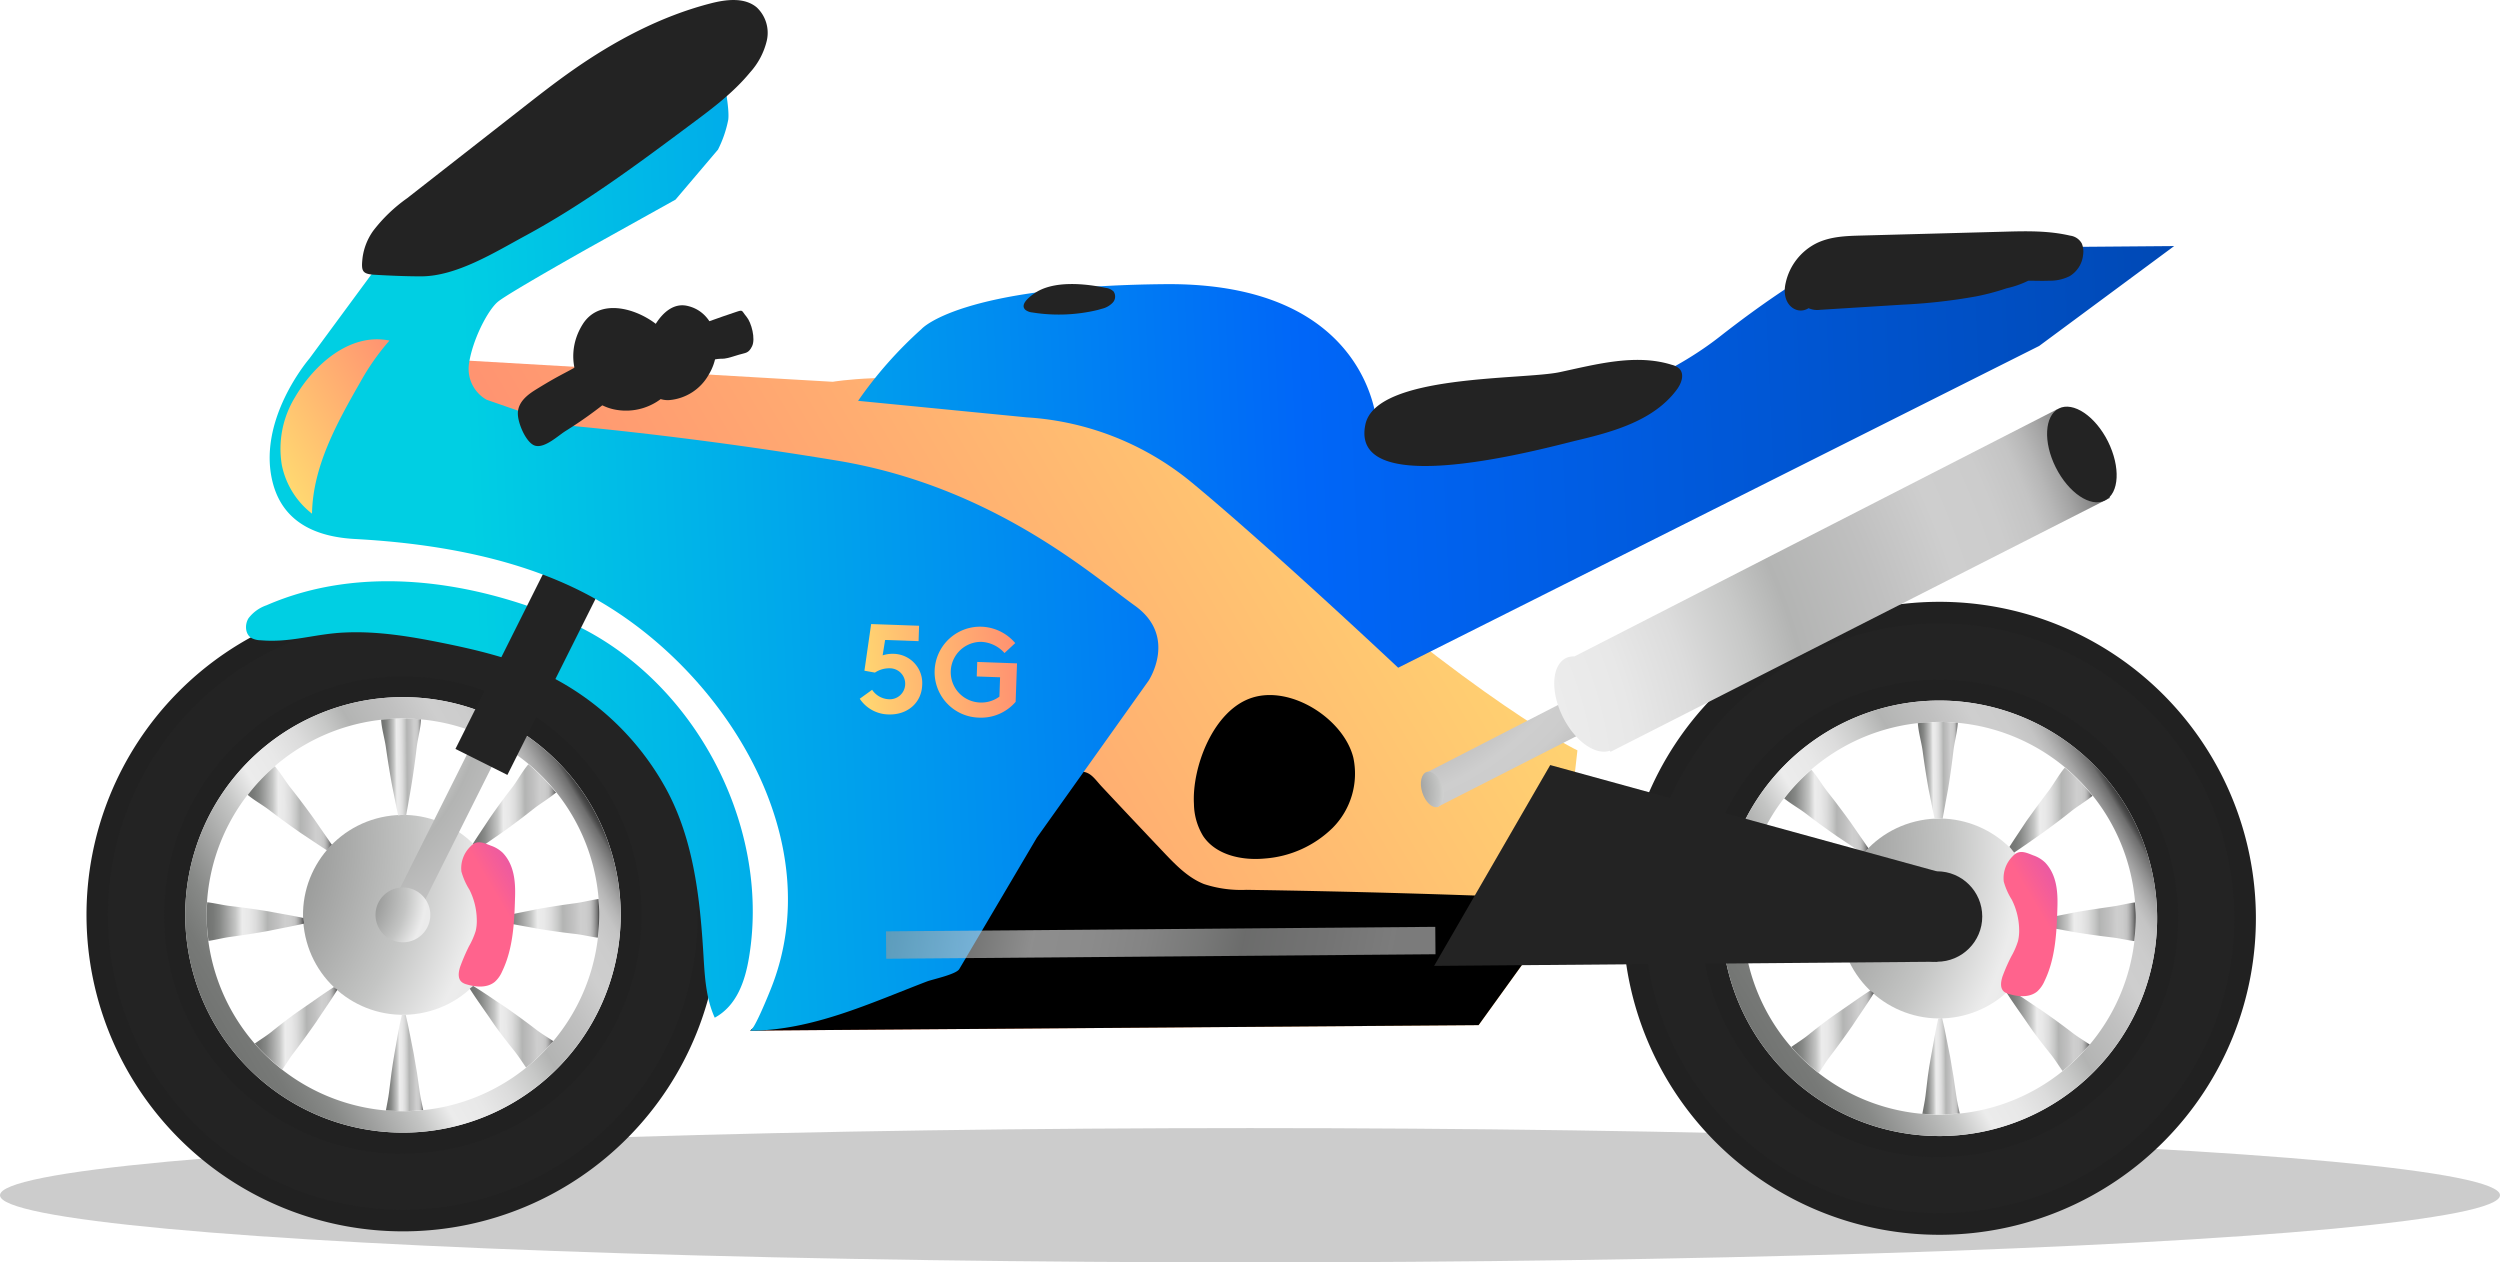
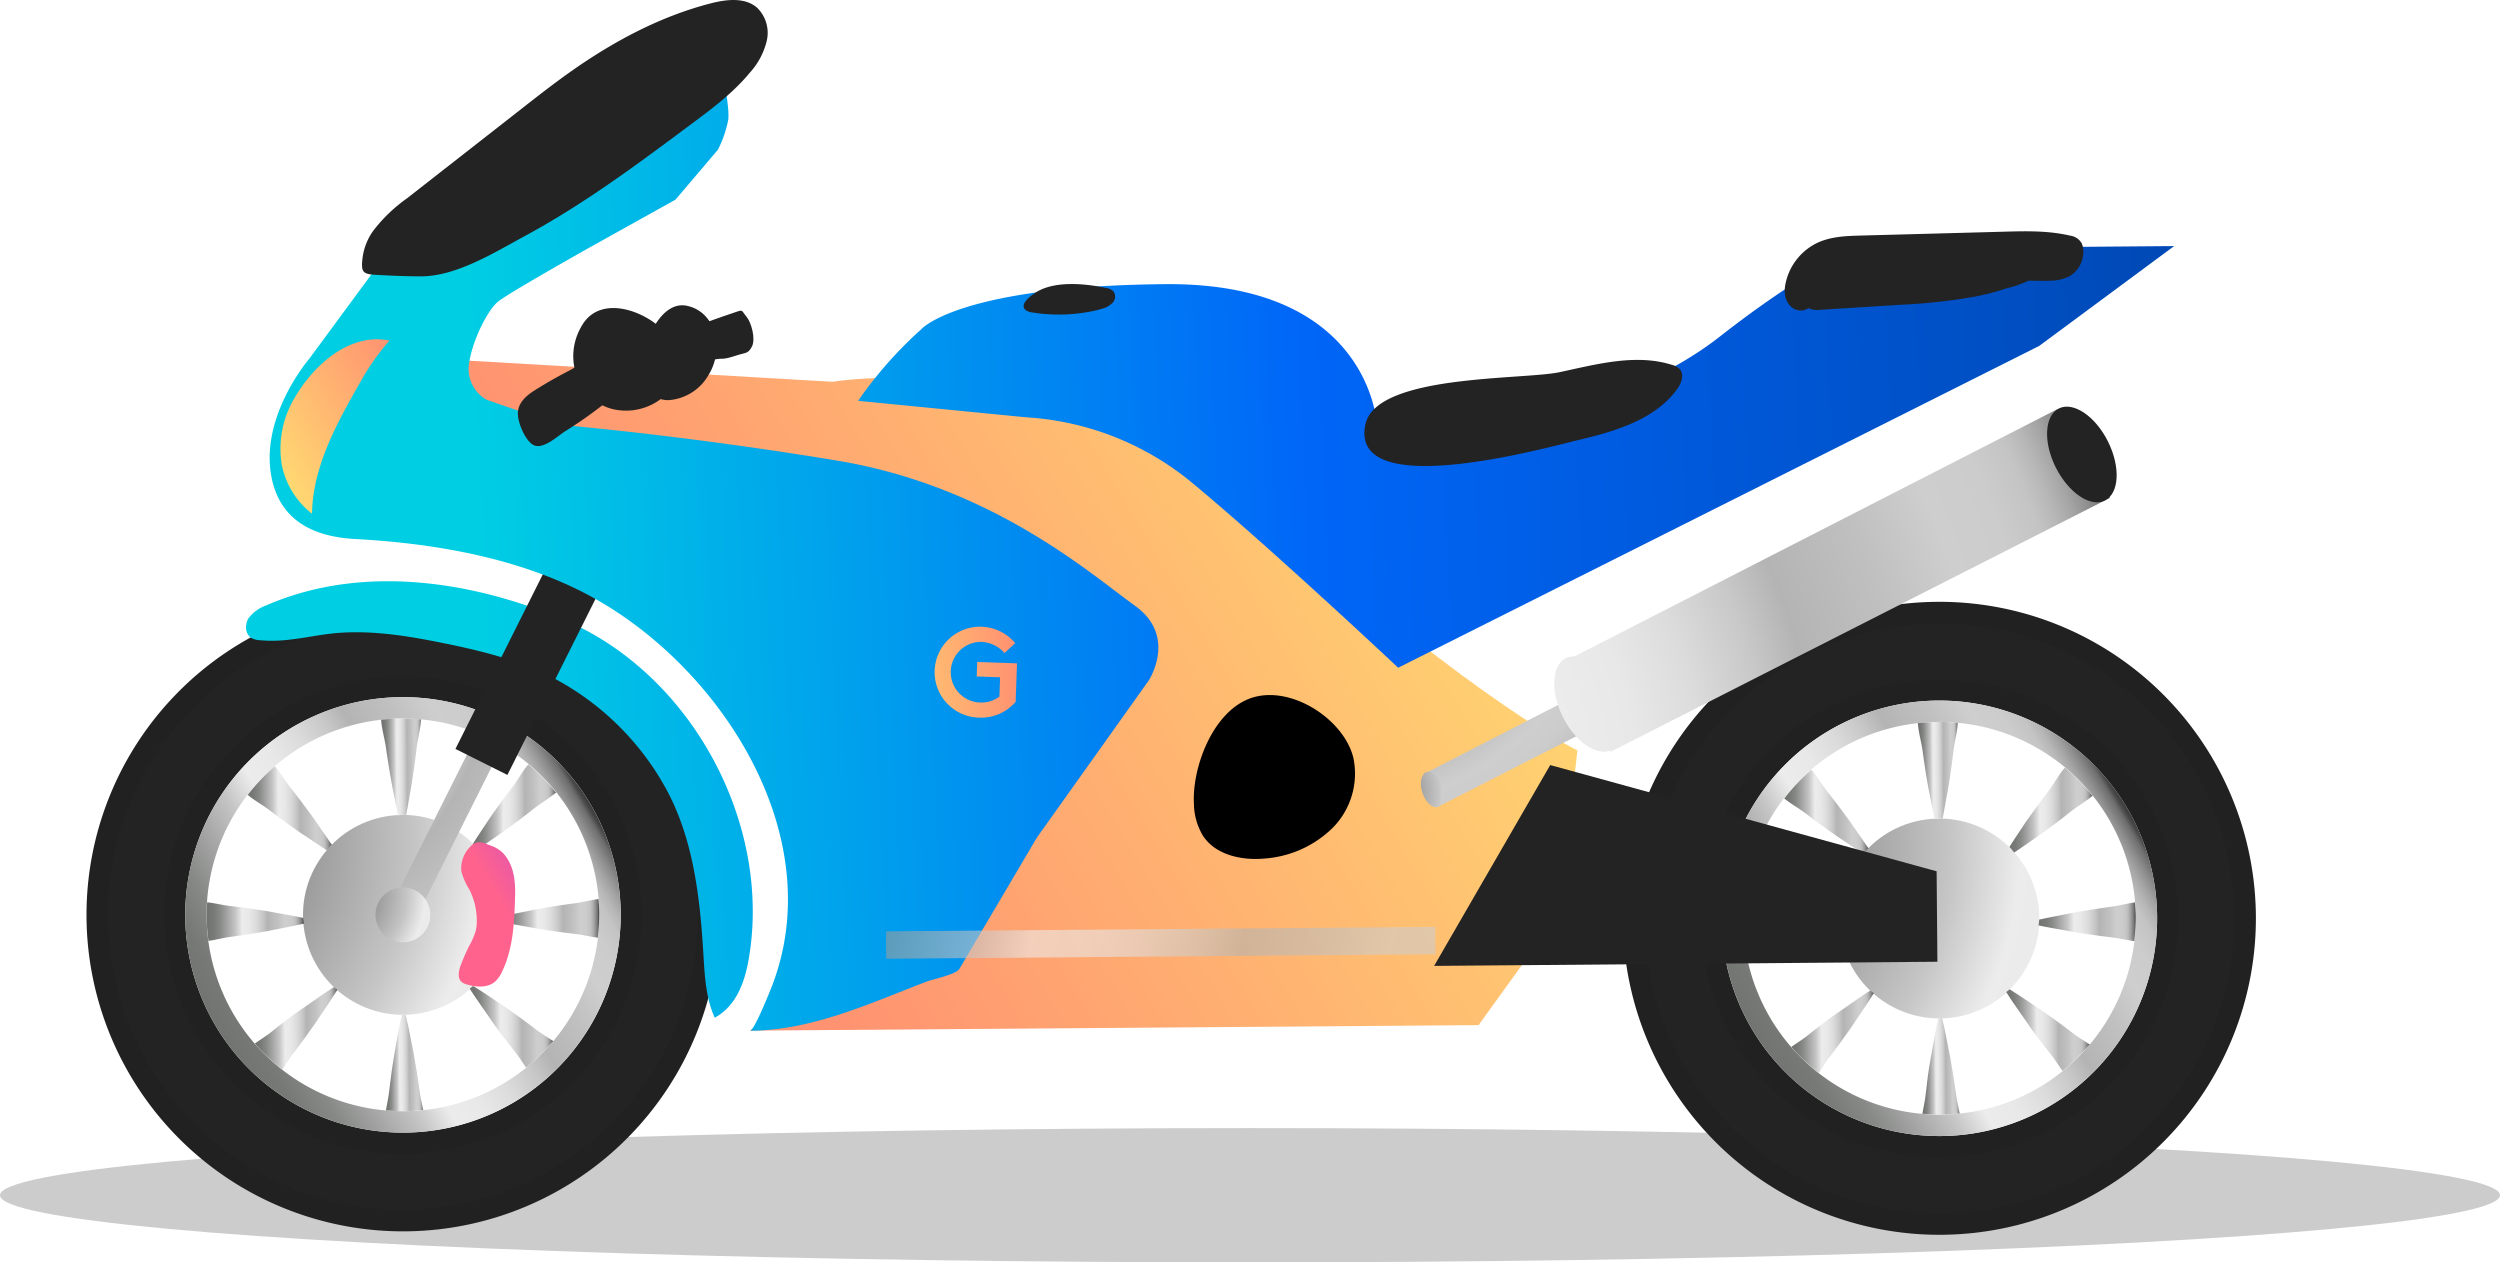
<svg xmlns="http://www.w3.org/2000/svg" xmlns:xlink="http://www.w3.org/1999/xlink" viewBox="0 0 487.06 245.94">
  <defs>
    <style>.cls-1{fill:#ccc;}.cls-2{fill:url(#New_Gradient_Swatch);}.cls-3{fill:#212121;}.cls-4{fill:url(#radial-gradient);}.cls-5{fill:url(#linear-gradient);}.cls-6{fill:url(#linear-gradient-2);}.cls-7{fill:url(#linear-gradient-3);}.cls-8{fill:url(#linear-gradient-4);}.cls-9{fill:url(#linear-gradient-5);}.cls-10{fill:url(#linear-gradient-6);}.cls-11{fill:url(#linear-gradient-7);}.cls-12{fill:url(#linear-gradient-8);}.cls-13{fill:url(#linear-gradient-9);}.cls-14{fill:#232323;}.cls-15{fill:url(#linear-gradient-10);}.cls-16{fill:url(#radial-gradient-2);}.cls-17{fill:url(#radial-gradient-3);}.cls-18{fill:url(#linear-gradient-11);}.cls-19{fill:url(#linear-gradient-12);}.cls-20{fill:url(#linear-gradient-13);}.cls-21{fill:url(#linear-gradient-14);}.cls-22{fill:url(#linear-gradient-15);}.cls-23{fill:url(#linear-gradient-16);}.cls-24{fill:url(#linear-gradient-17);}.cls-25{fill:url(#linear-gradient-18);}.cls-26{fill:url(#linear-gradient-19);}.cls-27{fill:url(#New_Gradient_Swatch_copy);}.cls-28{fill:url(#New_Gradient_Swatch_copy-2);}.cls-29{fill:url(#radial-gradient-4);}.cls-30{fill:url(#radial-gradient-5);}.cls-31{fill:url(#radial-gradient-6);}.cls-32{fill:url(#linear-gradient-20);}.cls-33{fill:url(#linear-gradient-21);}.cls-34{fill:url(#radial-gradient-7);}.cls-35{fill:url(#New_Gradient_Swatch-2);}.cls-36{opacity:0.6;fill:url(#linear-gradient-22);}.cls-37{fill:url(#New_Gradient_Swatch-3);}.cls-38{fill:url(#New_Gradient_Swatch-4);}</style>
    <linearGradient id="New_Gradient_Swatch" x1="7094.51" y1="-4725.85" x2="7260.88" y2="-4725.85" gradientTransform="matrix(-0.86, 0.51, 0.51, 0.86, 8785.31, 508.05)" gradientUnits="userSpaceOnUse">
      <stop offset="0" stop-color="#ffd871" />
      <stop offset="1" stop-color="#ff9271" />
    </linearGradient>
    <radialGradient id="radial-gradient" cx="-10078.68" cy="-1404.64" r="191.84" gradientTransform="translate(9750.31 3161.11) rotate(9.25)" gradientUnits="userSpaceOnUse">
      <stop offset="0" stop-color="#727472" />
      <stop offset="0.06" stop-color="#777977" />
      <stop offset="0.13" stop-color="#878987" />
      <stop offset="0.2" stop-color="#a1a2a1" />
      <stop offset="0.29" stop-color="#c4c5c4" />
      <stop offset="0.36" stop-color="#ececec" />
      <stop offset="0.43" stop-color="#e8e8e8" />
      <stop offset="0.5" stop-color="#dcdcdc" />
      <stop offset="0.57" stop-color="#c7c8c7" />
      <stop offset="0.62" stop-color="#b3b4b3" />
      <stop offset="0.72" stop-color="silver" />
      <stop offset="0.8" stop-color="#cecece" />
      <stop offset="0.86" stop-color="#ccc" />
      <stop offset="0.9" stop-color="#c4c4c4" />
      <stop offset="0.92" stop-color="#b7b7b7" />
      <stop offset="0.94" stop-color="#a4a4a4" />
      <stop offset="0.96" stop-color="#8b8b8b" />
      <stop offset="0.98" stop-color="#6d6d6d" />
      <stop offset="0.99" stop-color="#4a4a4a" />
      <stop offset="1" stop-color="#373737" />
    </radialGradient>
    <linearGradient id="linear-gradient" x1="-2537.7" y1="-4745.4" x2="-2452.84" y2="-4745.4" gradientTransform="translate(4653.17 2974.25) rotate(-30.83)" xlink:href="#radial-gradient" />
    <linearGradient id="linear-gradient-2" x1="-10029.31" y1="-1418.85" x2="-10021.54" y2="-1418.85" gradientTransform="translate(10115.03 1485.67) rotate(-0.47)" xlink:href="#radial-gradient" />
    <linearGradient id="linear-gradient-3" x1="-10029.06" y1="-1361.17" x2="-10021.79" y2="-1361.17" gradientTransform="translate(10115.03 1485.67) rotate(-0.47)" xlink:href="#radial-gradient" />
    <linearGradient id="linear-gradient-4" x1="-10063.67" y1="-1389.04" x2="-10044.74" y2="-1389.04" gradientTransform="translate(10115.03 1485.67) rotate(-0.47)" xlink:href="#radial-gradient" />
    <linearGradient id="linear-gradient-5" x1="-10006.11" y1="-1389.04" x2="-9987.18" y2="-1389.04" gradientTransform="translate(10115.03 1485.67) rotate(-0.47)" xlink:href="#radial-gradient" />
    <linearGradient id="linear-gradient-6" x1="-10054.49" y1="-1368.09" x2="-10038.33" y2="-1368.09" gradientTransform="translate(10115.03 1485.67) rotate(-0.47)" xlink:href="#radial-gradient" />
    <linearGradient id="linear-gradient-7" x1="-10011.67" y1="-1410.96" x2="-9995.38" y2="-1410.96" gradientTransform="translate(10115.03 1485.67) rotate(-0.47)" xlink:href="#radial-gradient" />
    <linearGradient id="linear-gradient-8" x1="-10012.53" y1="-1368.08" x2="-9996.36" y2="-1368.08" gradientTransform="translate(10115.03 1485.67) rotate(-0.47)" xlink:href="#radial-gradient" />
    <linearGradient id="linear-gradient-9" x1="-10055.47" y1="-1410.95" x2="-10039.18" y2="-1410.95" gradientTransform="translate(10115.03 1485.67) rotate(-0.47)" xlink:href="#radial-gradient" />
    <linearGradient id="linear-gradient-10" x1="6981.86" y1="-4595.65" x2="7288.87" y2="-4759.43" gradientTransform="matrix(-0.86, 0.51, 0.51, 0.86, 8785.31, 508.05)" gradientUnits="userSpaceOnUse">
      <stop offset="0" stop-color="#0047b1" />
      <stop offset="0.52" stop-color="#0066f8" />
      <stop offset="0.99" stop-color="#00cfe3" />
    </linearGradient>
    <radialGradient id="radial-gradient-2" cx="-10057.64" cy="-1436.97" r="78.86" gradientTransform="translate(9653.92 -3141.52) rotate(-27.06)" xlink:href="#radial-gradient" />
    <radialGradient id="radial-gradient-3" cx="-9779.36" cy="-1401.51" r="191.84" gradientTransform="translate(9525.11 3763.32) rotate(13.28)" xlink:href="#radial-gradient" />
    <linearGradient id="linear-gradient-11" x1="-2281" y1="-4591.42" x2="-2196.14" y2="-4591.42" gradientTransform="translate(4653.17 2974.25) rotate(-30.83)" xlink:href="#radial-gradient" />
    <linearGradient id="linear-gradient-12" x1="-9729.99" y1="-1415.73" x2="-9722.22" y2="-1415.73" gradientTransform="translate(10115.03 1485.67) rotate(-0.47)" xlink:href="#radial-gradient" />
    <linearGradient id="linear-gradient-13" x1="-9729.74" y1="-1358.04" x2="-9722.46" y2="-1358.04" gradientTransform="translate(10115.03 1485.67) rotate(-0.47)" xlink:href="#radial-gradient" />
    <linearGradient id="linear-gradient-14" x1="-9764.35" y1="-1385.92" x2="-9745.42" y2="-1385.92" gradientTransform="translate(10115.03 1485.67) rotate(-0.47)" xlink:href="#radial-gradient" />
    <linearGradient id="linear-gradient-15" x1="-9706.78" y1="-1385.92" x2="-9687.85" y2="-1385.92" gradientTransform="translate(10115.03 1485.67) rotate(-0.47)" xlink:href="#radial-gradient" />
    <linearGradient id="linear-gradient-16" x1="-9755.16" y1="-1364.96" x2="-9739" y2="-1364.96" gradientTransform="translate(10115.03 1485.67) rotate(-0.47)" xlink:href="#radial-gradient" />
    <linearGradient id="linear-gradient-17" x1="-9712.35" y1="-1407.83" x2="-9696.05" y2="-1407.83" gradientTransform="translate(10115.03 1485.67) rotate(-0.47)" xlink:href="#radial-gradient" />
    <linearGradient id="linear-gradient-18" x1="-9713.2" y1="-1364.96" x2="-9697.04" y2="-1364.96" gradientTransform="translate(10115.03 1485.67) rotate(-0.47)" xlink:href="#radial-gradient" />
    <linearGradient id="linear-gradient-19" x1="-9756.15" y1="-1407.83" x2="-9739.85" y2="-1407.83" gradientTransform="translate(10115.03 1485.67) rotate(-0.47)" xlink:href="#radial-gradient" />
    <linearGradient id="New_Gradient_Swatch_copy" x1="7027.3" y1="-4581.96" x2="7047.33" y2="-4581.96" gradientTransform="matrix(-0.86, 0.51, 0.51, 0.86, 8785.31, 508.05)" gradientUnits="userSpaceOnUse">
      <stop offset="0" stop-color="#bc43d3" />
      <stop offset="1" stop-color="#ff638d" />
    </linearGradient>
    <linearGradient id="New_Gradient_Swatch_copy-2" x1="7284.32" y1="-4737.64" x2="7304.36" y2="-4737.64" xlink:href="#New_Gradient_Swatch_copy" />
    <radialGradient id="radial-gradient-4" cx="-9847.35" cy="-1468.06" r="75.32" gradientTransform="translate(10115.03 1485.67) rotate(-0.47)" xlink:href="#radial-gradient" />
    <radialGradient id="radial-gradient-5" cx="-9864.24" cy="-1410.29" r="184.83" gradientTransform="translate(10115.03 1485.67) rotate(-0.47)" xlink:href="#radial-gradient" />
    <radialGradient id="radial-gradient-6" cx="-9835.71" cy="-1411.94" r="42.12" gradientTransform="translate(10115.03 1485.67) rotate(-0.47)" xlink:href="#radial-gradient" />
    <linearGradient id="linear-gradient-20" x1="6955.36" y1="-4645.33" x2="7262.36" y2="-4809.11" xlink:href="#linear-gradient-10" />
    <linearGradient id="linear-gradient-21" x1="6960.33" y1="-4636" x2="7267.34" y2="-4799.78" xlink:href="#linear-gradient-10" />
    <radialGradient id="radial-gradient-7" cx="-10040.03" cy="-1394.04" r="52.62" gradientTransform="translate(10115.03 1485.67) rotate(-0.47)" xlink:href="#radial-gradient" />
    <linearGradient id="New_Gradient_Swatch-2" x1="-2471.53" y1="-4833.88" x2="-2440.2" y2="-4833.88" gradientTransform="translate(4653.17 2974.25) rotate(-30.83)" xlink:href="#New_Gradient_Swatch" />
    <linearGradient id="linear-gradient-22" x1="-9956.79" y1="-1400.55" x2="-9804.83" y2="-1367.51" gradientTransform="translate(10103.98 1567.06)" xlink:href="#radial-gradient" />
    <linearGradient id="New_Gradient_Swatch-3" x1="-2499.91" y1="-5396.98" x2="-2477.34" y2="-5384.29" gradientTransform="translate(5298.74 3138.81) rotate(-34.77)" xlink:href="#New_Gradient_Swatch" />
    <linearGradient id="New_Gradient_Swatch-4" x1="-2499.16" y1="-5393.82" x2="-2474.53" y2="-5379.98" gradientTransform="translate(5298.74 3138.81) rotate(-34.77)" xlink:href="#New_Gradient_Swatch" />
  </defs>
  <g id="Layer_2" data-name="Layer 2">
    <g id="Layer_1-2" data-name="Layer 1">
      <ellipse class="cls-1" cx="243.53" cy="232.86" rx="243.53" ry="13.08" />
      <g id="Motorcycle">
        <path class="cls-2" d="M303.72,178l-15.66,21.72-141.93,1.07,40.07-31.89L90.44,82.59l-.1-12.38,71.9,4.17s46.29-8,86.38,27.54,58.7,44.27,58.7,44.27Z" />
        <path class="cls-3" d="M78,116.58a61.66,61.66,0,1,0,62.17,61.16A61.67,61.67,0,0,0,78,116.58Zm.86,104.08a42.42,42.42,0,1,1,42.07-42.77A42.41,42.41,0,0,1,78.85,220.66Z" />
        <circle class="cls-4" cx="78.5" cy="178.24" r="19.47" transform="translate(-28.96 15.81) rotate(-9.72)" />
        <path class="cls-5" d="M78.15,135.82a42.42,42.42,0,1,0,42.77,42.07A42.43,42.43,0,0,0,78.15,135.82Zm.67,80.67a38.25,38.25,0,1,1,37.93-38.56A38.26,38.26,0,0,1,78.82,216.49Z" />
        <path class="cls-6" d="M76.42,153.22c.39,1.88.75,3.76,1.15,5.64.26,0,.51-.09.77-.09s.51.06.78.07c.36-1.88.69-3.76,1-5.65.42-2.52.77-5.05,1.06-7.57.22-1.82.76-3.64.84-5.46a35.65,35.65,0,0,0-3.88-.16,38.51,38.51,0,0,0-3.89.22c.11,1.82.69,3.63.94,5.45Q75.73,149.45,76.42,153.22Z" />
        <path class="cls-7" d="M80.6,205.26c-.53-2.52-.94-5-1.56-7.55h-.75c-.58,2.52-1,5.05-1.44,7.57s-.77,5.05-1.06,7.57c-.14,1.16-.41,2.32-.61,3.48,1.2.1,2.41.16,3.64.15s2.44-.09,3.63-.21c-.22-1.16-.51-2.31-.67-3.47Q81.29,209,80.6,205.26Z" />
        <path class="cls-8" d="M52.49,181.33c2.24-.47,4.47-.87,6.71-1.38,0-.38-.11-.74-.12-1.12-2.21-.47-4.41-.82-6.62-1.25-2.52-.41-5.05-.77-7.57-1.06-1.51-.18-3-.56-4.52-.74-.06.92-.12,1.84-.12,2.78a39.18,39.18,0,0,0,.37,4.75c1.44-.21,2.88-.6,4.32-.79C47.46,182.18,50,181.79,52.49,181.33Z" />
        <path class="cls-9" d="M104.53,177.15c-2.2.46-4.4.86-6.6,1.36,0,.38-.07.75-.1,1.12,2.24.48,4.49.84,6.73,1.27,2.52.42,5,.77,7.57,1.06,1.44.17,2.89.54,4.33.73a39.38,39.38,0,0,0,.29-4.76c0-.94-.09-1.86-.16-2.78-1.51.21-3,.62-4.51.82C109.56,176.3,107.05,176.7,104.53,177.15Z" />
        <path class="cls-10" d="M61.59,199.12c1.37-2.1,2.82-4.13,4.13-6.29-.21-.18-.45-.34-.66-.53-2.11,1.34-4.09,2.8-6.14,4.19s-4.12,3-6.11,4.6c-1,.79-2.12,1.47-3.17,2.22A39,39,0,0,0,55,208.39c.7-1,1.34-2.11,2.09-3.09Q59.4,202.27,61.59,199.12Z" />
        <path class="cls-11" d="M95.43,159.37c-1.09,1.66-2.21,3.3-3.29,5,.34.33.61.73.93,1.09,1.69-1.13,3.35-2.3,5-3.44q3.12-2.24,6.11-4.61c1.33-1,2.86-1.91,4.14-3a37.87,37.87,0,0,0-5.38-5.51c-1.12,1.33-2,2.93-3,4.32Q97.62,156.2,95.43,159.37Z" />
        <path class="cls-12" d="M98.38,196.16c-2.07-1.35-4.08-2.78-6.21-4.08-.2.2-.44.35-.65.54,1.35,2.13,2.83,4.14,4.24,6.22s3,4.11,4.6,6.1c.76,1,1.42,2,2.14,3.06a39,39,0,0,0,5.27-5.17c-1.06-.73-2.19-1.39-3.21-2.16Q101.54,198.35,98.38,196.16Z" />
        <path class="cls-13" d="M58.64,162.32c1.7,1.12,3.37,2.26,5.09,3.37.31-.37.57-.78.91-1.12-1.11-1.65-2.26-3.27-3.38-4.92q-2.23-3.12-4.6-6.11c-1.08-1.37-2-2.95-3.11-4.26a38.86,38.86,0,0,0-5.29,5.59c1.31,1.08,2.84,1.92,4.2,2.95Q55.47,160.13,58.64,162.32Z" />
        <path class="cls-14" d="M78,120.8a57.45,57.45,0,1,0,57.92,57A57.44,57.44,0,0,0,78,120.8Zm.85,104A46.51,46.51,0,1,1,125,177.86,46.5,46.5,0,0,1,78.88,224.75Z" />
        <path class="cls-15" d="M50.79,124.74a4,4,0,0,1-1.79-.43c-1.26-.75-1.35-2.65-.57-3.88a7.49,7.49,0,0,1,3.5-2.51c18.36-8,39.94-4.91,58.33,3,24.41,10.54,40,39.3,35.68,65.52-.75,4.57-2.33,9.46-6.69,11.83-1.73-3.79-1.95-8.06-2.2-12.21-.69-11.47-2-23.39-7.91-33.49a53.4,53.4,0,0,0-23.37-21.5c-6.24-2.88-13-4.49-19.71-5.84-6.21-1.25-12.54-2.3-18.89-2C61.37,123.47,56.63,125.26,50.79,124.74Z" />
        <rect class="cls-16" x="90.9" y="113.04" width="5.39" height="69.45" transform="translate(76.04 -26.26) rotate(26.59)" />
        <rect class="cls-14" x="99.87" y="98.73" width="11.32" height="52.49" transform="translate(67.11 -34.02) rotate(26.59)" />
        <path d="M232.61,156.64a12.33,12.33,0,0,0,1.79,6.24c2.49,3.73,7.58,4.8,12,4.38a21.05,21.05,0,0,0,13.26-6,15,15,0,0,0,4-13.66c-1.86-7.46-12-14.08-19.65-11.69S232.2,149.51,232.61,156.64Z" />
-         <path d="M242.84,173.36a23.17,23.17,0,0,1-8.26-1.12c-3.12-1.23-5.53-3.73-7.84-6.16q-6.06-6.39-12.09-12.83c-1.47-1.57-2.27-3.11-4.48-2.9a38.44,38.44,0,0,0-6.6,1.81q-6.94,2-13.7,4.61c-3.93,1.5-7.79,3.17-11.59,5l7.92,7.13-35.79,28.48-4.28,3.41,25.44-.2,116.49-.87L303.72,178l.33-2.88Q273.45,173.82,242.84,173.36Z" />
        <path class="cls-3" d="M377.33,117.25A61.66,61.66,0,1,0,439.5,178.4,61.66,61.66,0,0,0,377.33,117.25Zm.86,104.08a42.42,42.42,0,1,1,42.07-42.77A42.43,42.43,0,0,1,378.19,221.33Z" />
        <circle class="cls-17" cx="377.84" cy="178.91" r="19.47" transform="translate(-31.7 94.97) rotate(-13.75)" />
        <path class="cls-18" d="M377.49,136.49a42.42,42.42,0,1,0,42.77,42.07A42.42,42.42,0,0,0,377.49,136.49Zm.67,80.66a38.25,38.25,0,1,1,37.93-38.56A38.24,38.24,0,0,1,378.16,217.15Z" />
        <path class="cls-19" d="M375.76,153.89c.39,1.87.75,3.75,1.15,5.63.26,0,.51-.08.77-.09s.51.07.78.08c.37-1.89.69-3.77,1.05-5.65.42-2.53.77-5.05,1.06-7.58.22-1.82.76-3.64.84-5.46a38.81,38.81,0,0,0-7.77.07c.12,1.81.69,3.63.94,5.44Q375.08,150.11,375.76,153.89Z" />
        <path class="cls-20" d="M379.94,205.92c-.53-2.51-.94-5-1.56-7.55h-.75c-.58,2.53-.95,5.05-1.44,7.57s-.77,5.05-1.06,7.58c-.14,1.15-.41,2.31-.61,3.47,1.2.1,2.41.16,3.64.15s2.44-.09,3.63-.21c-.22-1.15-.51-2.31-.66-3.46C380.79,211,380.4,208.44,379.94,205.92Z" />
-         <path class="cls-21" d="M351.83,182c2.24-.46,4.47-.86,6.71-1.38,0-.37-.11-.74-.12-1.12-2.21-.46-4.41-.82-6.62-1.24-2.52-.42-5.05-.77-7.57-1.07-1.51-.17-3-.56-4.52-.74-.06.92-.12,1.84-.11,2.78A37.28,37.28,0,0,0,340,184c1.44-.22,2.88-.61,4.32-.8C346.8,182.85,349.31,182.45,351.83,182Z" />
        <path class="cls-22" d="M403.87,177.82c-2.2.46-4.4.85-6.6,1.35,0,.38-.07.75-.1,1.13,2.24.47,4.49.83,6.73,1.26,2.53.42,5.05.77,7.57,1.07,1.45.17,2.89.53,4.33.72a39.25,39.25,0,0,0,.29-4.76c0-.94-.09-1.86-.16-2.78-1.51.21-3,.62-4.51.82C408.9,177,406.39,177.36,403.87,177.82Z" />
        <path class="cls-23" d="M360.93,199.78c1.37-2.1,2.82-4.13,4.13-6.28-.21-.19-.45-.34-.66-.54-2.1,1.34-4.09,2.8-6.14,4.19s-4.12,3-6.11,4.6c-1,.8-2.12,1.47-3.16,2.22a38.38,38.38,0,0,0,5.35,5.08c.7-1,1.34-2.11,2.09-3.09Q358.74,202.93,360.93,199.78Z" />
        <path class="cls-24" d="M394.77,160c-1.09,1.67-2.21,3.3-3.29,5,.34.33.61.74.93,1.1,1.7-1.13,3.35-2.31,5-3.45,2.08-1.49,4.12-3,6.11-4.6,1.33-1.06,2.86-1.92,4.15-3a37.88,37.88,0,0,0-5.39-5.5c-1.12,1.32-2,2.92-3,4.31Q397,156.88,394.77,160Z" />
        <path class="cls-25" d="M397.73,196.83c-2.08-1.36-4.09-2.79-6.22-4.09-.2.2-.44.35-.65.54,1.35,2.14,2.83,4.14,4.24,6.22s3,4.11,4.6,6.1c.76,1,1.42,2.05,2.14,3.06a38.43,38.43,0,0,0,5.27-5.17c-1.06-.73-2.19-1.39-3.2-2.16Q400.88,199,397.73,196.83Z" />
        <path class="cls-26" d="M358,163c1.7,1.12,3.37,2.27,5.09,3.37.31-.37.57-.77.91-1.11-1.11-1.66-2.26-3.28-3.38-4.93q-2.24-3.12-4.6-6.1c-1.08-1.38-2-3-3.11-4.27a38.42,38.42,0,0,0-5.29,5.6c1.31,1.07,2.85,1.91,4.2,2.94Q354.82,160.81,358,163Z" />
        <path class="cls-14" d="M377.37,121.46a57.45,57.45,0,1,0,57.92,57A57.44,57.44,0,0,0,377.37,121.46Zm.86,104a46.51,46.51,0,1,1,46.12-46.89A46.51,46.51,0,0,1,378.23,225.41Z" />
-         <circle class="cls-14" cx="377.38" cy="178.56" r="8.81" />
        <polygon class="cls-14" points="377.45 187.37 279.4 188.18 302.02 149.05 377.3 169.75 377.45 187.37" />
-         <path class="cls-27" d="M390.38,171.75a13.3,13.3,0,0,0,1.57,3.54,13.5,13.5,0,0,1,1.43,5.85,8.53,8.53,0,0,1-.22,2.19,14.54,14.54,0,0,1-1.31,3,35.18,35.18,0,0,0-1.58,3.55c-.44,1.13-.74,2.63.22,3.37a2.79,2.79,0,0,0,.9.4c1.84.56,4,.74,5.51-.49a5.91,5.91,0,0,0,1.41-2c2.18-4.49,2.39-9.66,2.53-14.65.08-3-.22-6.16-2.39-8.46a6.22,6.22,0,0,0-2.34-1.41c-1.55-.62-2.75-1.17-4,.19A6,6,0,0,0,390.38,171.75Z" />
        <path class="cls-28" d="M89.89,169.79a13.37,13.37,0,0,0,1.57,3.55,13.45,13.45,0,0,1,1.43,5.84,8.44,8.44,0,0,1-.21,2.19,14.65,14.65,0,0,1-1.32,3A38.75,38.75,0,0,0,89.78,188c-.44,1.13-.73,2.63.23,3.37a2.67,2.67,0,0,0,.89.41c1.84.55,4,.74,5.51-.5a5.77,5.77,0,0,0,1.41-2c2.18-4.5,2.39-9.66,2.53-14.65.09-3-.22-6.17-2.38-8.46a6.28,6.28,0,0,0-2.35-1.42c-1.55-.61-2.75-1.17-4,.2A5.92,5.92,0,0,0,89.89,169.79Z" />
        <polygon class="cls-29" points="278.3 150.32 359.32 108.67 363.04 114.92 279.93 157.28 278.3 150.32" />
        <path class="cls-30" d="M411.07,97l-10.23-17.3-94.11,48.19a3.47,3.47,0,0,0-1.63.31c-2.81,1.41-3.08,6.56-.6,11.51,2.37,4.73,6.36,7.52,9.16,6.54l.1.23Z" />
        <path class="cls-14" d="M410.68,86c2.48,5,2.21,10.11-.6,11.51S403,96,400.52,91.08s-2.21-10.1.59-11.5S408.2,81.05,410.68,86Z" />
        <path class="cls-31" d="M281,153.21c.57,1.9.16,3.69-.91,4s-2.4-.94-3-2.83-.17-3.69.9-4S280.41,151.32,281,153.21Z" />
        <path class="cls-32" d="M272.4,130.09,397.28,67.4l26.3-19.46-62,.51s-9.76,4-26.55,17.15-40.77,17-40.77,17l-26,.22S267.12,55,227,55.36s-47.45,8.73-47.45,8.73a79.63,79.63,0,0,0-12.37,14L200,81.31A55.89,55.89,0,0,1,232.18,94C247.47,106.65,272.4,130.09,272.4,130.09Z" />
        <path class="cls-33" d="M141,15.6c-.92.84-18.91,11.49-19.6,12.32s-30,18.76-30,18.76L81,51.74l-7.42.06L60.27,69.87s-10.56,12.24-7,24.65C55.44,102,61.87,104.58,69,105c16.14.86,33.64,3.91,47.78,12.13,24.81,14.43,45,46.83,33.34,75.68-.3.74-3.2,8-4,8,12.14-.06,23.34-5.34,34.45-9.59,1.11-.43,5.69-1.37,6.32-2.42L202,163.2l21.77-30.58s5.72-8.61-2.67-14.62-27.78-23.25-58-28.26-54.3-7-54.3-7l-14-4.86A6.91,6.91,0,0,1,91.35,71C92,66.29,95,60.46,97,58.79s18-10.65,18-10.65l16.61-9.25,8.27-9.74a22.38,22.38,0,0,0,2-5.82C142.17,21.12,141,15.6,141,15.6Z" />
        <path class="cls-14" d="M72.73,44.94a30.52,30.52,0,0,1,6.6-6.33l22-17.2c3.32-2.6,6.65-5.21,10.11-7.64C119.65,8,128.72,3.16,138.49.65c3-.77,6.57-1.21,8.95.8a6.81,6.81,0,0,1,1.95,6.47,14.1,14.1,0,0,1-3.27,6.2c-3.22,3.91-7.32,7-11.37,10-10.44,7.79-20.93,15.61-32.38,21.8C96.46,49.11,89,53.81,82.09,53.84c-3,0-6.16-.14-9.13-.31-2.42-.15-2.61-.72-2.33-3.28A11.65,11.65,0,0,1,72.73,44.94Z" />
        <path class="cls-14" d="M307.47,85.74c7.15-1.7,14.83-3.92,19.21-9.83.86-1.16,1.53-2.86.58-4a3.23,3.23,0,0,0-1.53-.83c-7-2.21-14.61-.13-21.84,1.42s-35.8.36-37.88,10.2C262.79,98,301.47,87.16,307.47,85.74Z" />
        <path class="cls-14" d="M405.6,47.47a3,3,0,0,0-2.28-1.56c-4.27-1-8.59-.89-12.88-.77l-15.17.41-12.68.34c-2.9.08-5.86.17-8.57,1.44a11.34,11.34,0,0,0-6.12,7.76c-1,4.24,2.17,6.42,4.45,4.95a4.14,4.14,0,0,0,2.25.32l16-1a110.3,110.3,0,0,0,14.26-1.59,46.24,46.24,0,0,0,6.06-1.6,18.79,18.79,0,0,0,4.24-1.48c1.36,0,2.72.06,4.08,0a8.5,8.5,0,0,0,4-.9,5.46,5.46,0,0,0,2.59-4.08A4.19,4.19,0,0,0,405.6,47.47Z" />
        <path class="cls-34" d="M78.46,172.9a5.34,5.34,0,1,0,5.38,5.3A5.35,5.35,0,0,0,78.46,172.9Z" />
        <path class="cls-14" d="M119.1,77.56c3.74-2.88,7.68-6.36,8.7-11.48-4.09-1.4-8.33,1-12.09,3.32-5.75,3.55-5.53,2.93-11.28,6.48-1.62,1-3.46,2.39-3.54,4.55-.07,1.93,1.59,5.79,3.27,6.37,1.85.64,4.43-1.8,5.93-2.77A84.53,84.53,0,0,0,119.1,77.56Z" />
        <path class="cls-14" d="M130.14,76.49a8.13,8.13,0,0,0,2-3.35c.84-3-.61-6.23-2.55-8.38-3.69-4.13-12.41-7.45-16.09-1.55-4.26,6.83-.52,15.12,6.09,16.54A11.27,11.27,0,0,0,130.14,76.49Z" />
        <path class="cls-14" d="M137.54,70.35c-3.5.76-7.39,1.31-10.38-1,1.69-3.45,5.25-4.82,8.5-5.91,5-1.67,2.79-1,7.76-2.67,1.4-.47,1-.28,2,.91s1.8,4.35,1.1,5.78-1.25,1.24-2.57,1.65C139.49,70.52,142.11,69.36,137.54,70.35Z" />
        <path class="cls-14" d="M130.48,77.94a4.71,4.71,0,0,1-2.74-.61c-1.87-1.17-2.56-4-2.46-6.47.19-4.75,3.64-12.3,8.52-11.29,5.66,1.17,7.39,8.36,4.26,13.45A9.74,9.74,0,0,1,130.48,77.94Z" />
        <path class="cls-35" d="M57.48,77.38a19.24,19.24,0,0,0-2.57,13.24,16,16,0,0,0,5.88,9.46c.15-9.24,4.87-17.71,9.46-25.73a46.33,46.33,0,0,1,5.63-8C68.06,64.75,61.07,71.22,57.48,77.38Z" />
        <rect class="cls-36" x="172.63" y="181" width="107.02" height="5.34" transform="translate(-1.5 1.87) rotate(-0.47)" />
        <path class="cls-14" d="M213.82,60.4l.84-.24A4.26,4.26,0,0,0,216.75,59a1.75,1.75,0,0,0,.21-2.2,2.55,2.55,0,0,0-1.5-.71c-4.15-.87-10.35-1.49-14,1.11-.77.54-2.87,2.1-1.68,3.17a2.54,2.54,0,0,0,1.31.5A32.49,32.49,0,0,0,213.82,60.4Z" />
      </g>
-       <path class="cls-37" d="M169.91,134.39a4.15,4.15,0,0,0,3.26,1.84,3,3,0,0,0,3.18-2.87,3,3,0,0,0-3-3.16,5,5,0,0,0-2.89.84l-2.05-.37,1.31-9.09,9.34.33-.1,3-6.52-.23-.48,3a6,6,0,0,1,2-.3,5.69,5.69,0,0,1,5.7,6.14c-.13,3.39-2.87,5.8-6.54,5.67a6.86,6.86,0,0,1-5.62-3.06Z" />
      <path class="cls-38" d="M195.7,127.23a6.43,6.43,0,0,0-4.5-2.18,5.91,5.91,0,0,0-.4,11.81,5.93,5.93,0,0,0,3.91-1.14l.13-3.77-4.55-.16.1-2.83,7.75.28-.27,7.5a8.87,8.87,0,0,1-7.18,3.07,8.86,8.86,0,1,1,.59-17.71,9,9,0,0,1,6.51,3.19Z" />
    </g>
  </g>
</svg>